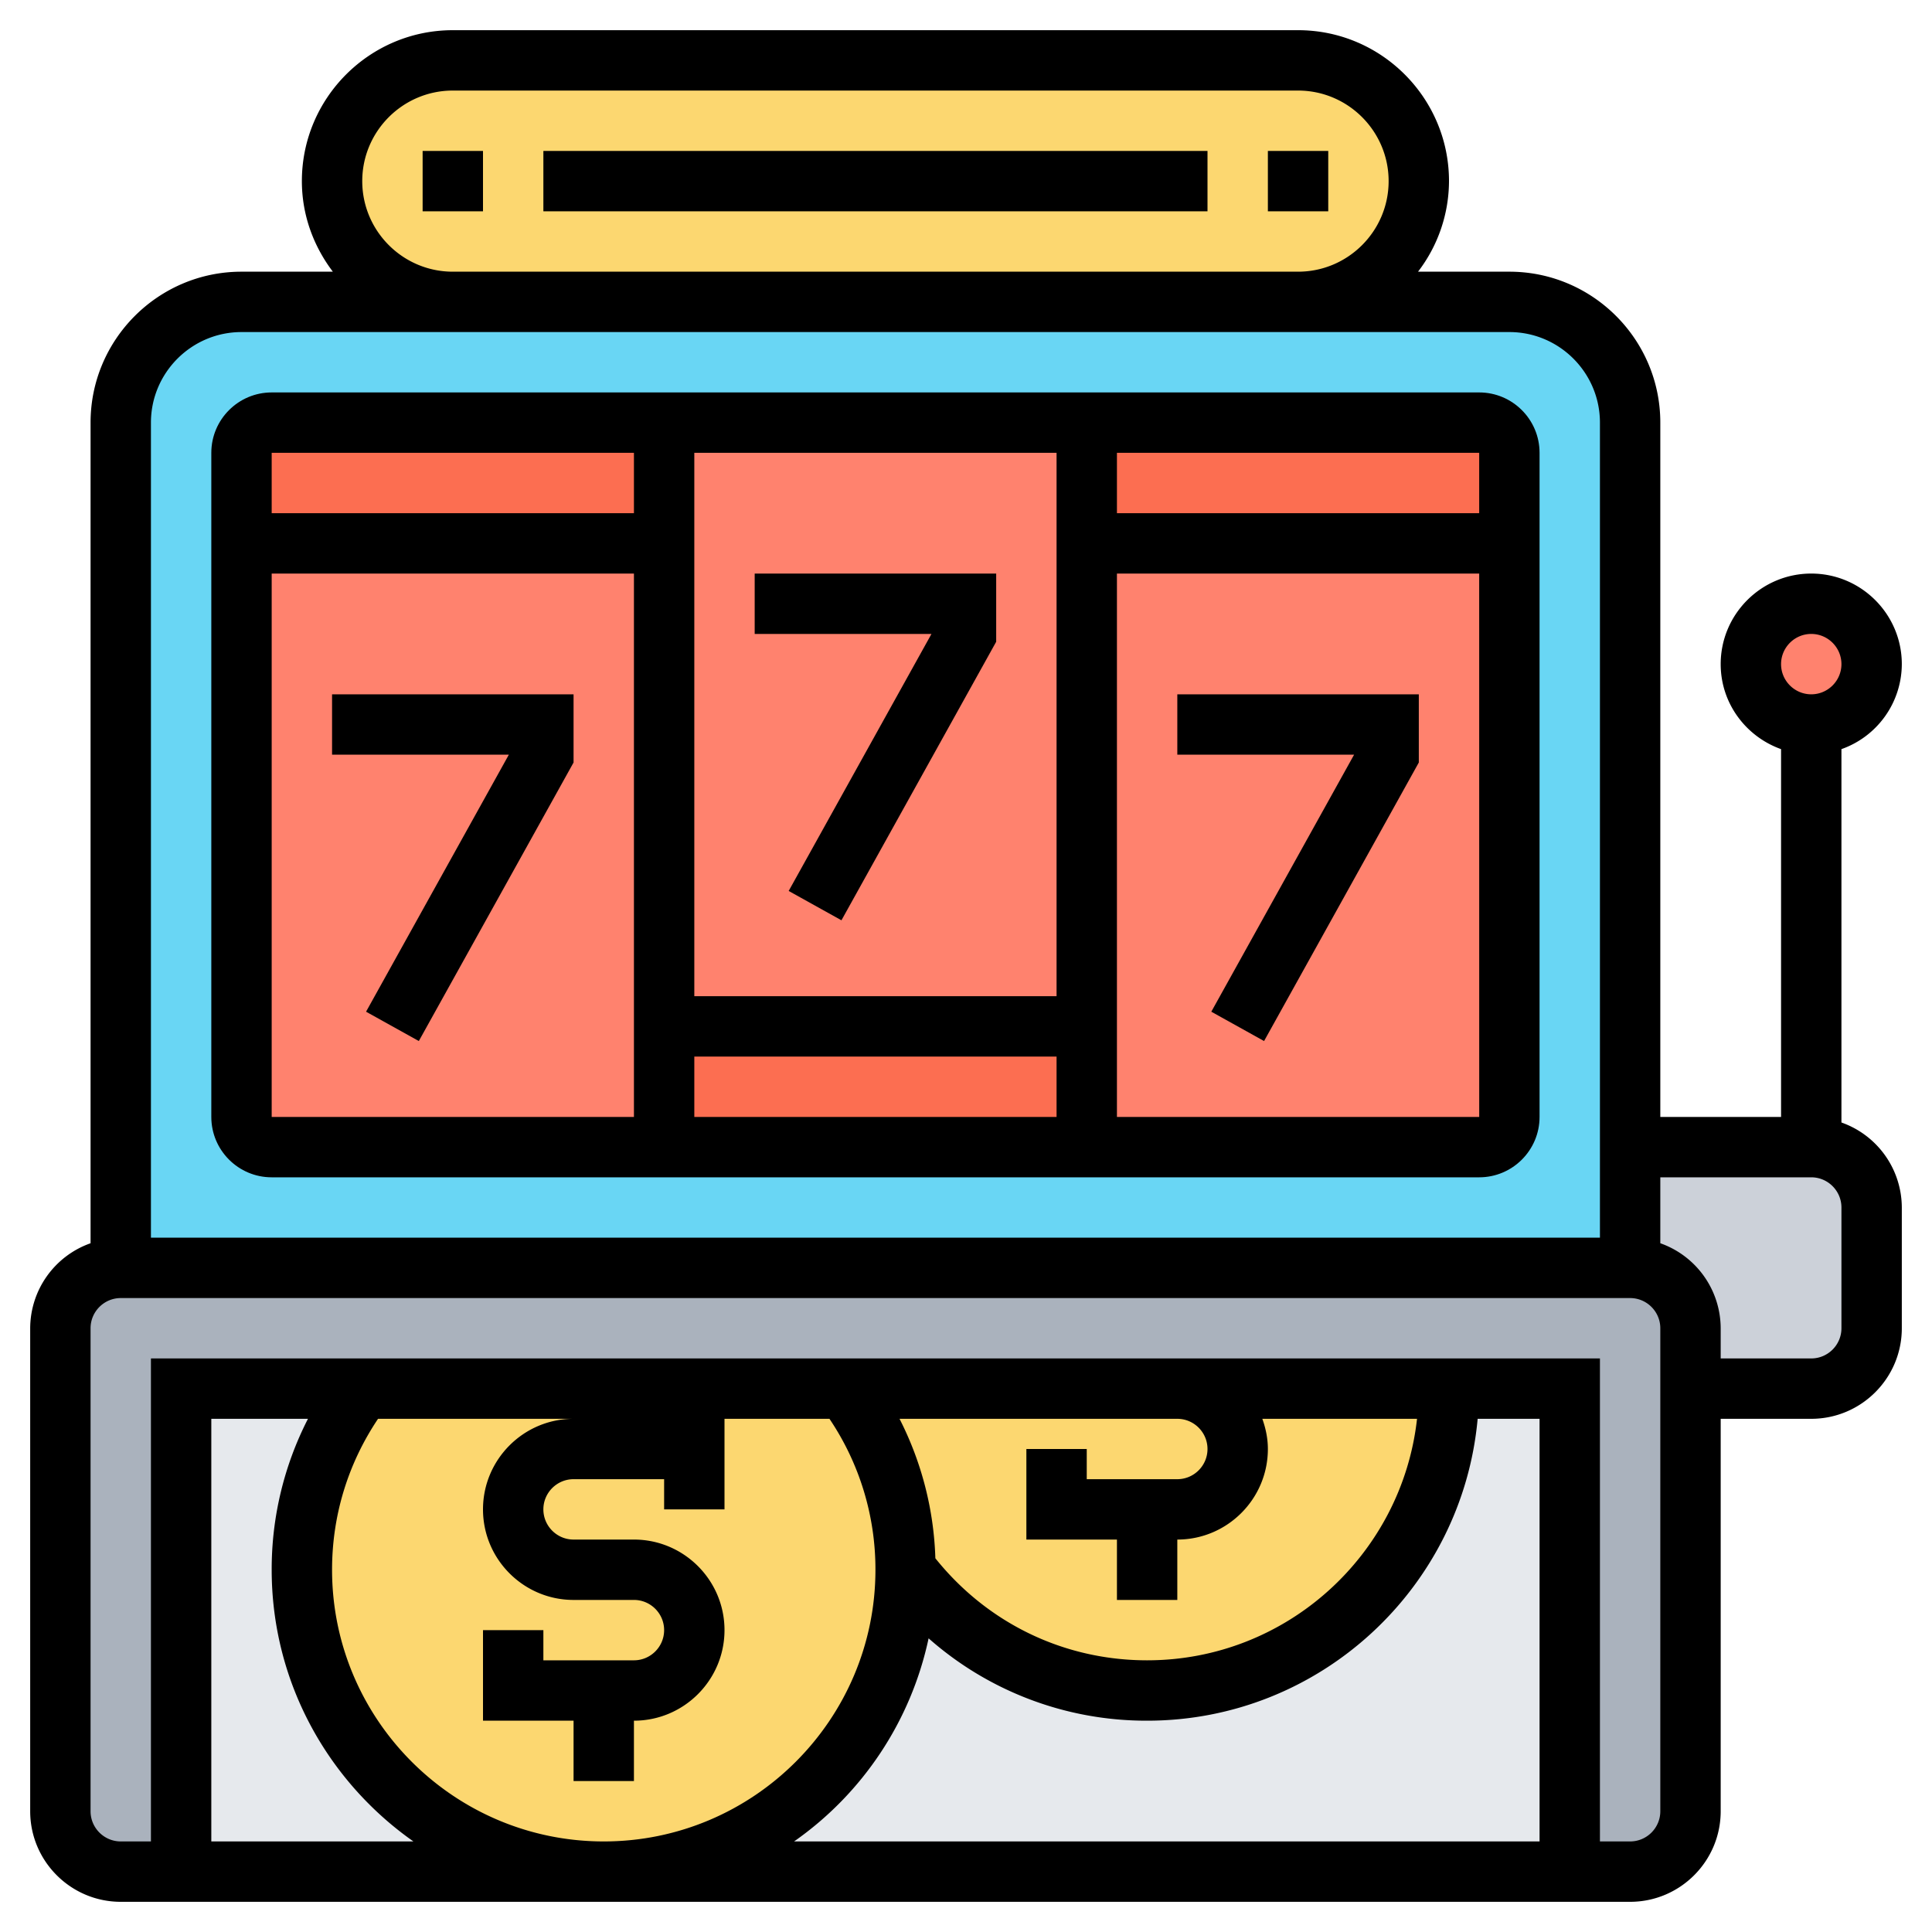
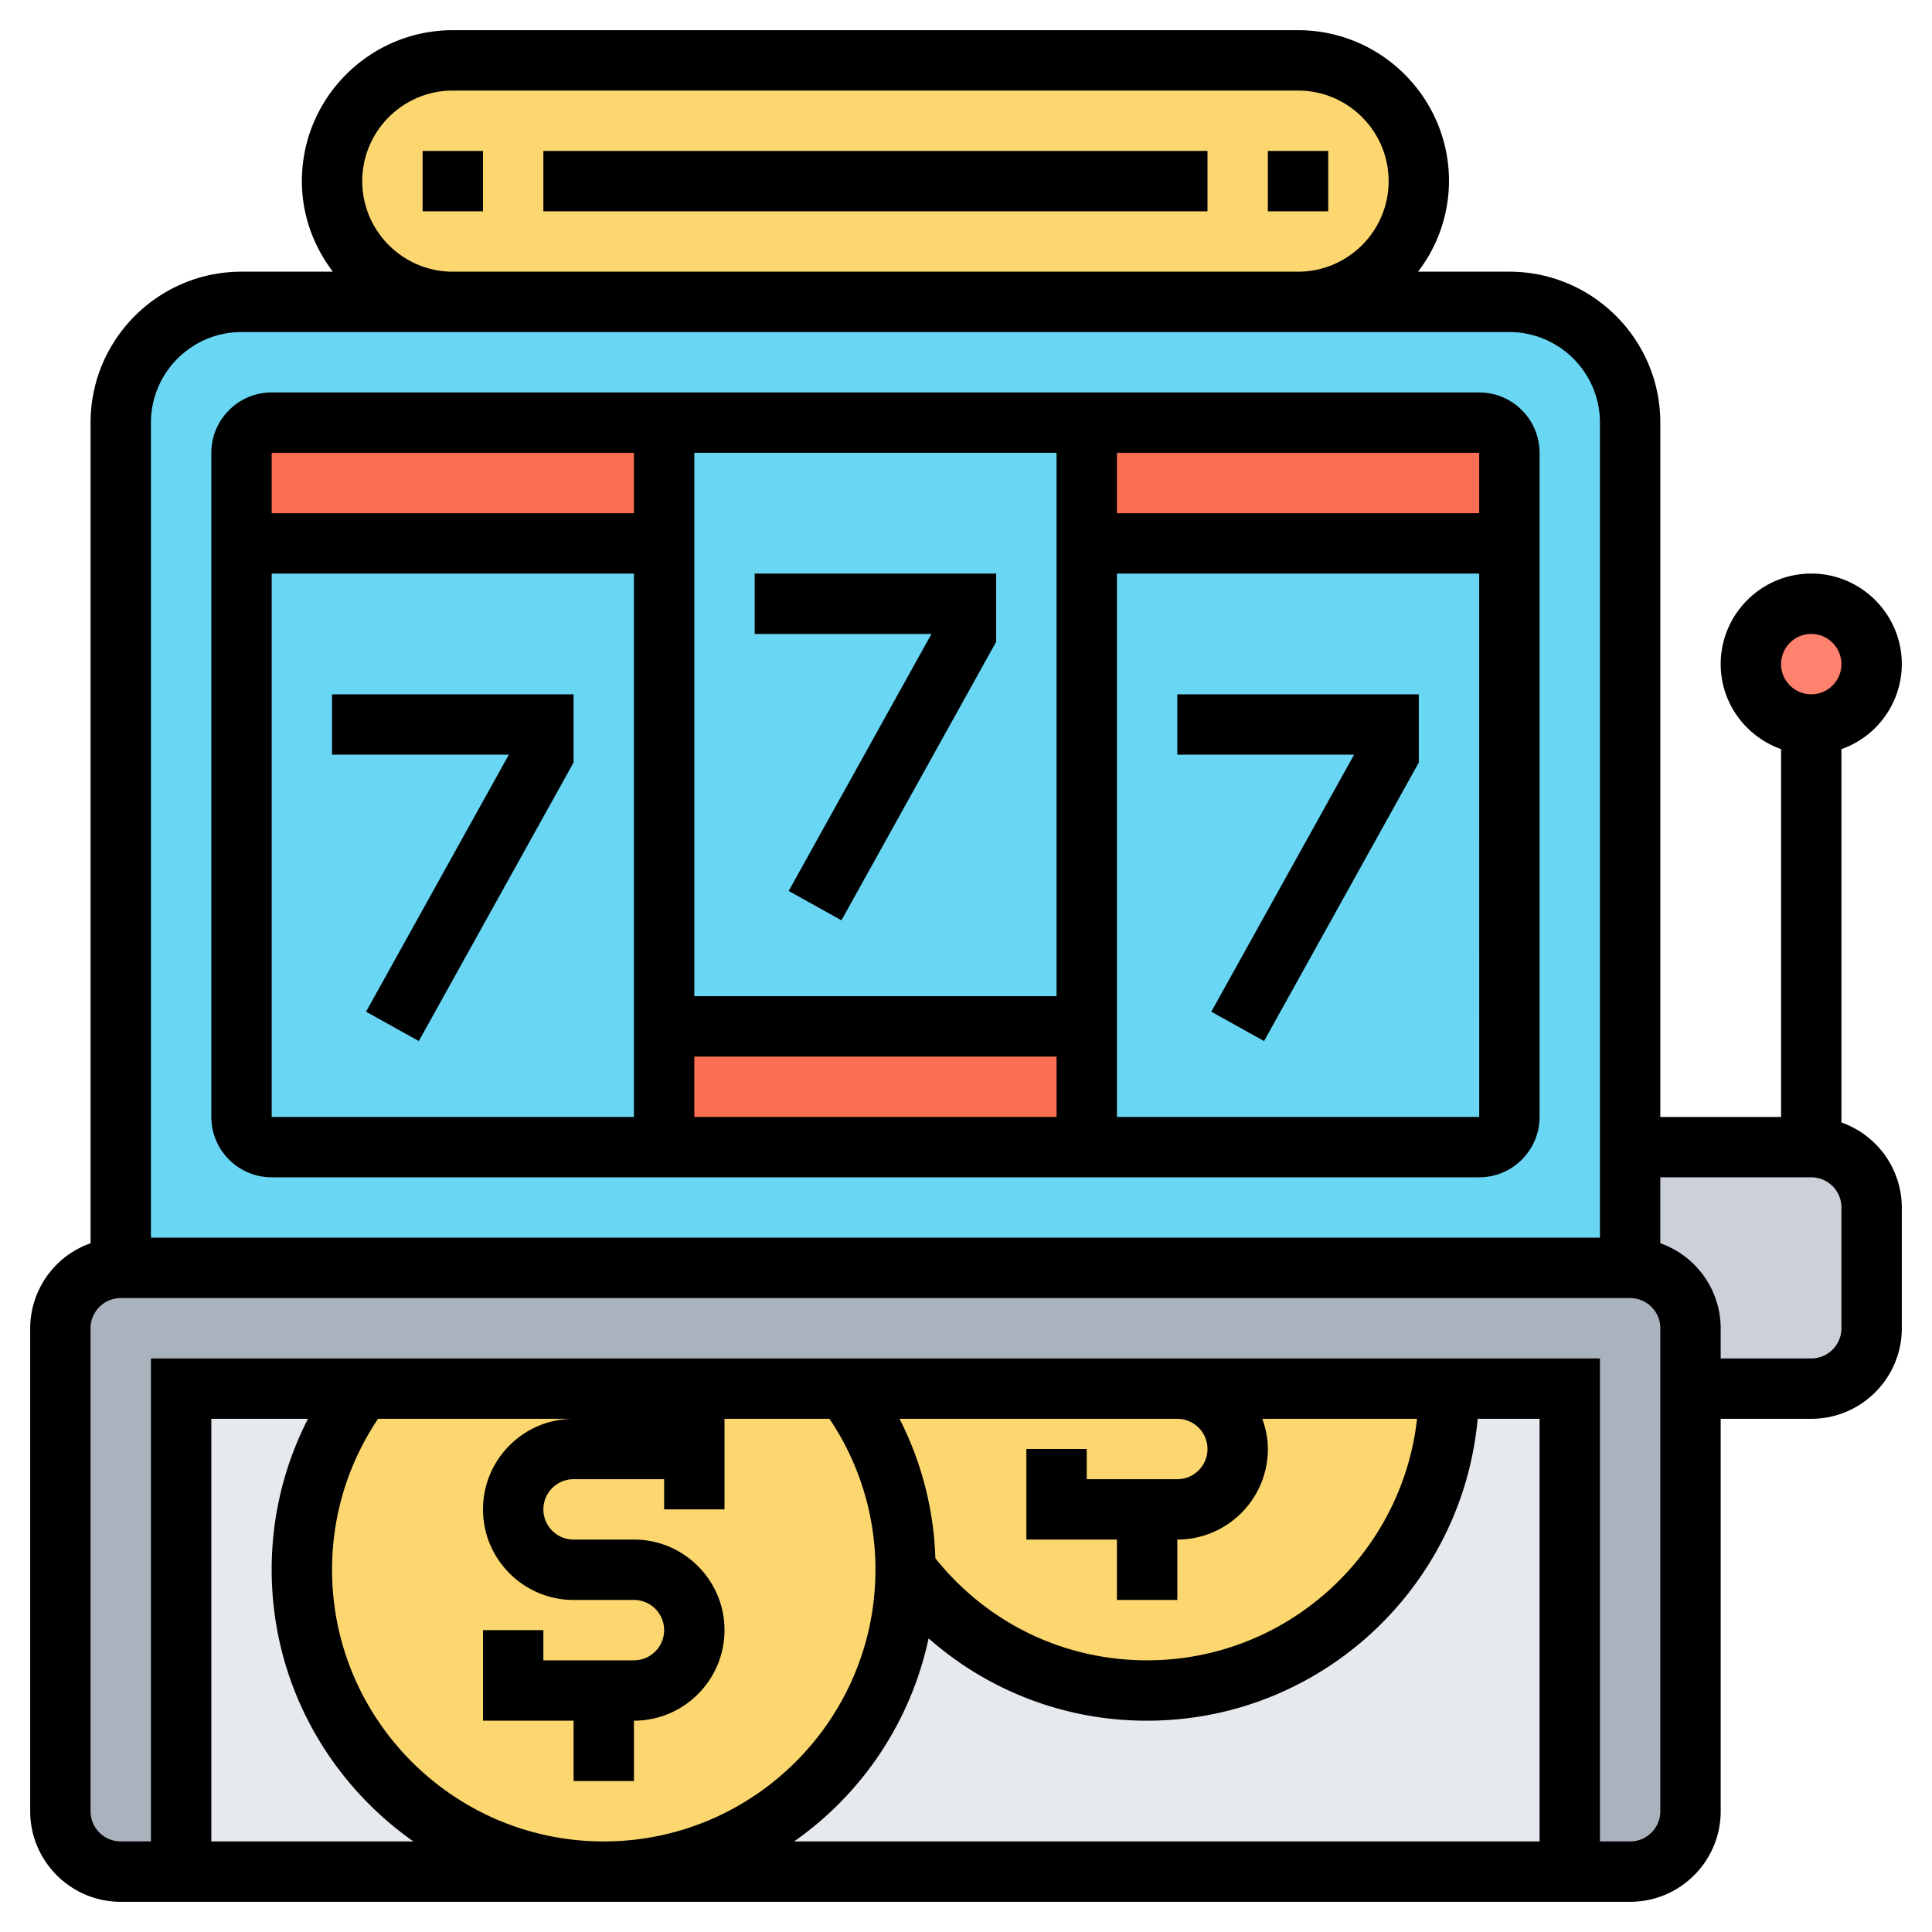
<svg xmlns="http://www.w3.org/2000/svg" version="1.1" width="512" height="512" x="0" y="0" viewBox="0 0 64 64" style="enable-background:new 0 0 512 512" xml:space="preserve" class="">
  <g>
    <path fill="#ccd1d9" d="M62 40v4c0 1.1-.9 2-2 2h-4v-2c0-1.1-.9-2-2-2v-4h6c1.1 0 2 .9 2 2z" opacity="1" data-original="#ccd1d9" />
    <path fill="#aab2bd" d="M54 42H4c-1.1 0-2 .9-2 2v16c0 1.1.9 2 2 2h50c1.1 0 2-.9 2-2V44c0-1.1-.9-2-2-2z" opacity="1" data-original="#aab2bd" />
    <path fill="#e6e9ed" d="M20 62H6V46h6c-1.26 1.67-2 3.75-2 6 0 5.52 4.48 10 10 10zM52 46v16H20c5.52 0 10-4.48 10-10 1.82 2.43 4.73 4 8 4 5.52 0 10-4.48 10-10z" opacity="1" data-original="#e6e9ed" />
    <path fill="#fcd770" d="M39 46h9c0 5.52-4.48 10-10 10-3.27 0-6.18-1.57-8-4 0-2.25-.74-4.33-2-6h8.93z" opacity="1" data-original="#fcd770" />
    <path fill="#fcd770" d="M20 46h8c1.26 1.67 2 3.75 2 6 0 5.52-4.48 10-10 10s-10-4.48-10-10c0-2.25.74-4.33 2-6z" opacity="1" data-original="#fcd770" />
    <circle cx="60" cy="22" r="2" fill="#ff826e" opacity="1" data-original="#ff826e" />
    <path fill="#fcd770" d="M12.17 8.83A4.025 4.025 0 0 1 11 6c0-2.21 1.79-4 4-4h28c1.1 0 2.1.45 2.83 1.17C46.55 3.9 47 4.9 47 6c0 2.21-1.79 4-4 4H15c-1.1 0-2.1-.45-2.83-1.17z" opacity="1" data-original="#fcd770" />
    <path fill="#69d6f4" d="M54 38v4H4V14c0-2.21 1.79-4 4-4h42c2.21 0 4 1.79 4 4z" opacity="1" data-original="#69d6f4" class="" />
    <path fill="#fc6e51" d="M22 15v3H8v-3c0-.55.45-1 1-1h12c.55 0 1 .45 1 1zM36 34v4H22v-4zM50 15v3H36v-4h13c.55 0 1 .45 1 1z" opacity="1" data-original="#fc6e51" />
-     <path fill="#ff826e" d="M36 34V18h14v19c0 .55-.45 1-1 1H36zM22 34V14h14v20zM8 37V18h14v19c0 .55-.45 1-1 1H9c-.55 0-1-.45-1-1z" opacity="1" data-original="#ff826e" />
    <path d="M9 39h40c1.103 0 2-.897 2-2V15c0-1.103-.897-2-2-2H9c-1.103 0-2 .897-2 2v22c0 1.103.897 2 2 2zm0-2V19h12v18zm14 0v-2h12v2zm14 0V19h12l.001 18zm12-22v2H37v-2zm-14 0v18H23V15zm-14 0v2H9v-2z" fill="#000000" opacity="1" data-original="#000000" class="" />
    <path d="M11 23v2h5.856l-4.73 8.514 1.748.972L19 25.259V23zM39 23v2h5.856l-4.73 8.514 1.748.972L47 25.259V23zM26.126 29.514l1.748.972L33 21.259V19h-8v2h5.856z" fill="#000000" opacity="1" data-original="#000000" class="" />
    <path d="M61 37.184V24.816A2.996 2.996 0 0 0 63 22c0-1.654-1.346-3-3-3s-3 1.346-3 3c0 1.302.839 2.402 2 2.816V37h-4V14c0-2.757-2.243-5-5-5h-3.026A4.948 4.948 0 0 0 48 6c0-2.757-2.243-5-5-5H15c-2.757 0-5 2.243-5 5 0 1.13.391 2.162 1.026 3H8c-2.757 0-5 2.243-5 5v27.184A2.996 2.996 0 0 0 1 44v16c0 1.654 1.346 3 3 3h50c1.654 0 3-1.346 3-3V47h3c1.654 0 3-1.346 3-3v-4a2.996 2.996 0 0 0-2-2.816zM60 21c.551 0 1 .449 1 1s-.449 1-1 1-1-.449-1-1 .449-1 1-1zM12 6c0-1.654 1.346-3 3-3h28c1.654 0 3 1.346 3 3s-1.346 3-3 3H15c-1.654 0-3-1.346-3-3zm-4 5h42c1.654 0 3 1.346 3 3v27H5V14c0-1.654 1.346-3 3-3zM7 61V47h3.202A10.913 10.913 0 0 0 9 52c0 3.72 1.861 7.008 4.695 9zm9-11c0 1.654 1.346 3 3 3h2c.551 0 1 .449 1 1s-.449 1-1 1h-3v-1h-2v3h3v2h2v-2c1.654 0 3-1.346 3-3s-1.346-3-3-3h-2c-.551 0-1-.449-1-1s.449-1 1-1h3v1h2v-3h3.477A8.915 8.915 0 0 1 29 52c0 4.962-4.038 9-9 9s-9-4.038-9-9c0-1.802.529-3.519 1.523-5H19c-1.654 0-3 1.346-3 3zm24-2c0 .551-.449 1-1 1h-3v-1h-2v3h3v2h2v-2c1.654 0 3-1.346 3-3 0-.352-.072-.686-.184-1h5.125c-.5 4.493-4.317 8-8.941 8-2.761 0-5.296-1.234-7.015-3.38A10.894 10.894 0 0 0 29.798 47H39c.551 0 1 .449 1 1zm-9.239 6.272A10.893 10.893 0 0 0 38 57c5.728 0 10.442-4.402 10.949-10H51v14H26.305a11.016 11.016 0 0 0 4.456-6.728zM55 60c0 .551-.449 1-1 1h-1V45H5v16H4c-.551 0-1-.449-1-1V44c0-.551.449-1 1-1h50c.551 0 1 .449 1 1zm6-16c0 .551-.449 1-1 1h-3v-1a2.996 2.996 0 0 0-2-2.816V39h5c.551 0 1 .449 1 1z" fill="#000000" opacity="1" data-original="#000000" class="" />
    <path d="M14 5h2v2h-2zM18 5h22v2H18zM42 5h2v2h-2z" fill="#000000" opacity="1" data-original="#000000" class="" />
  </g>
</svg>